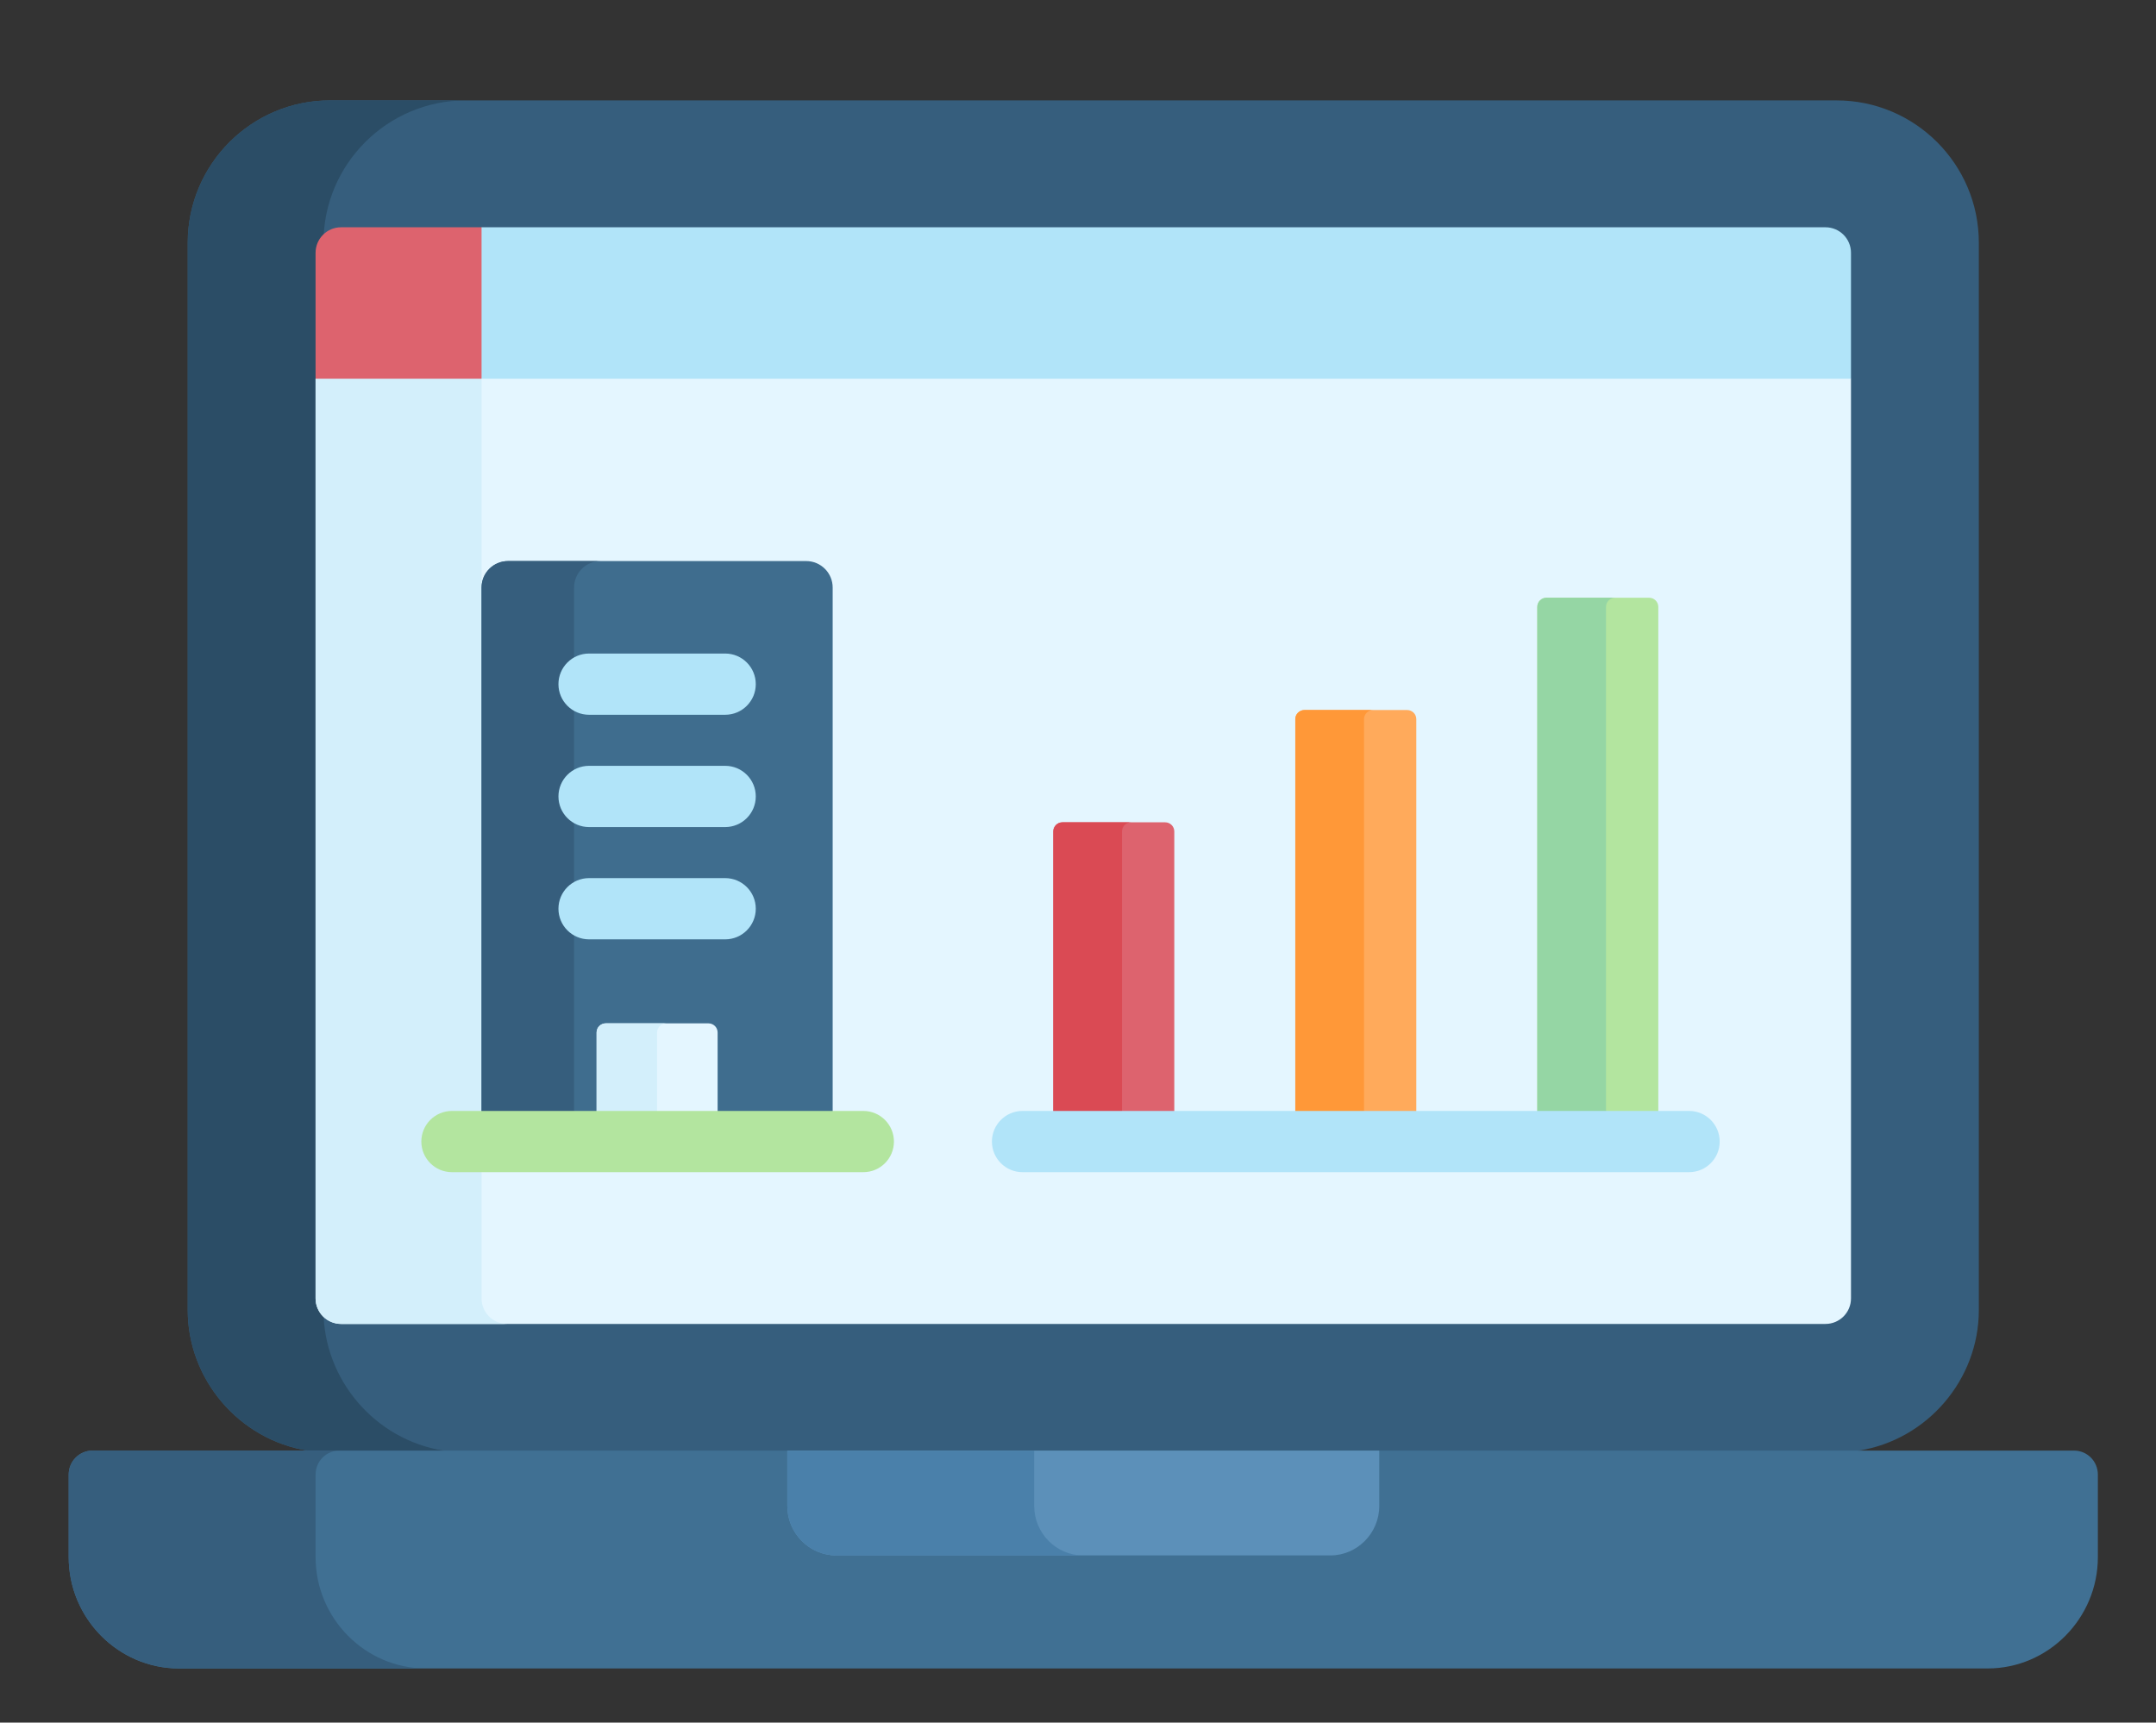
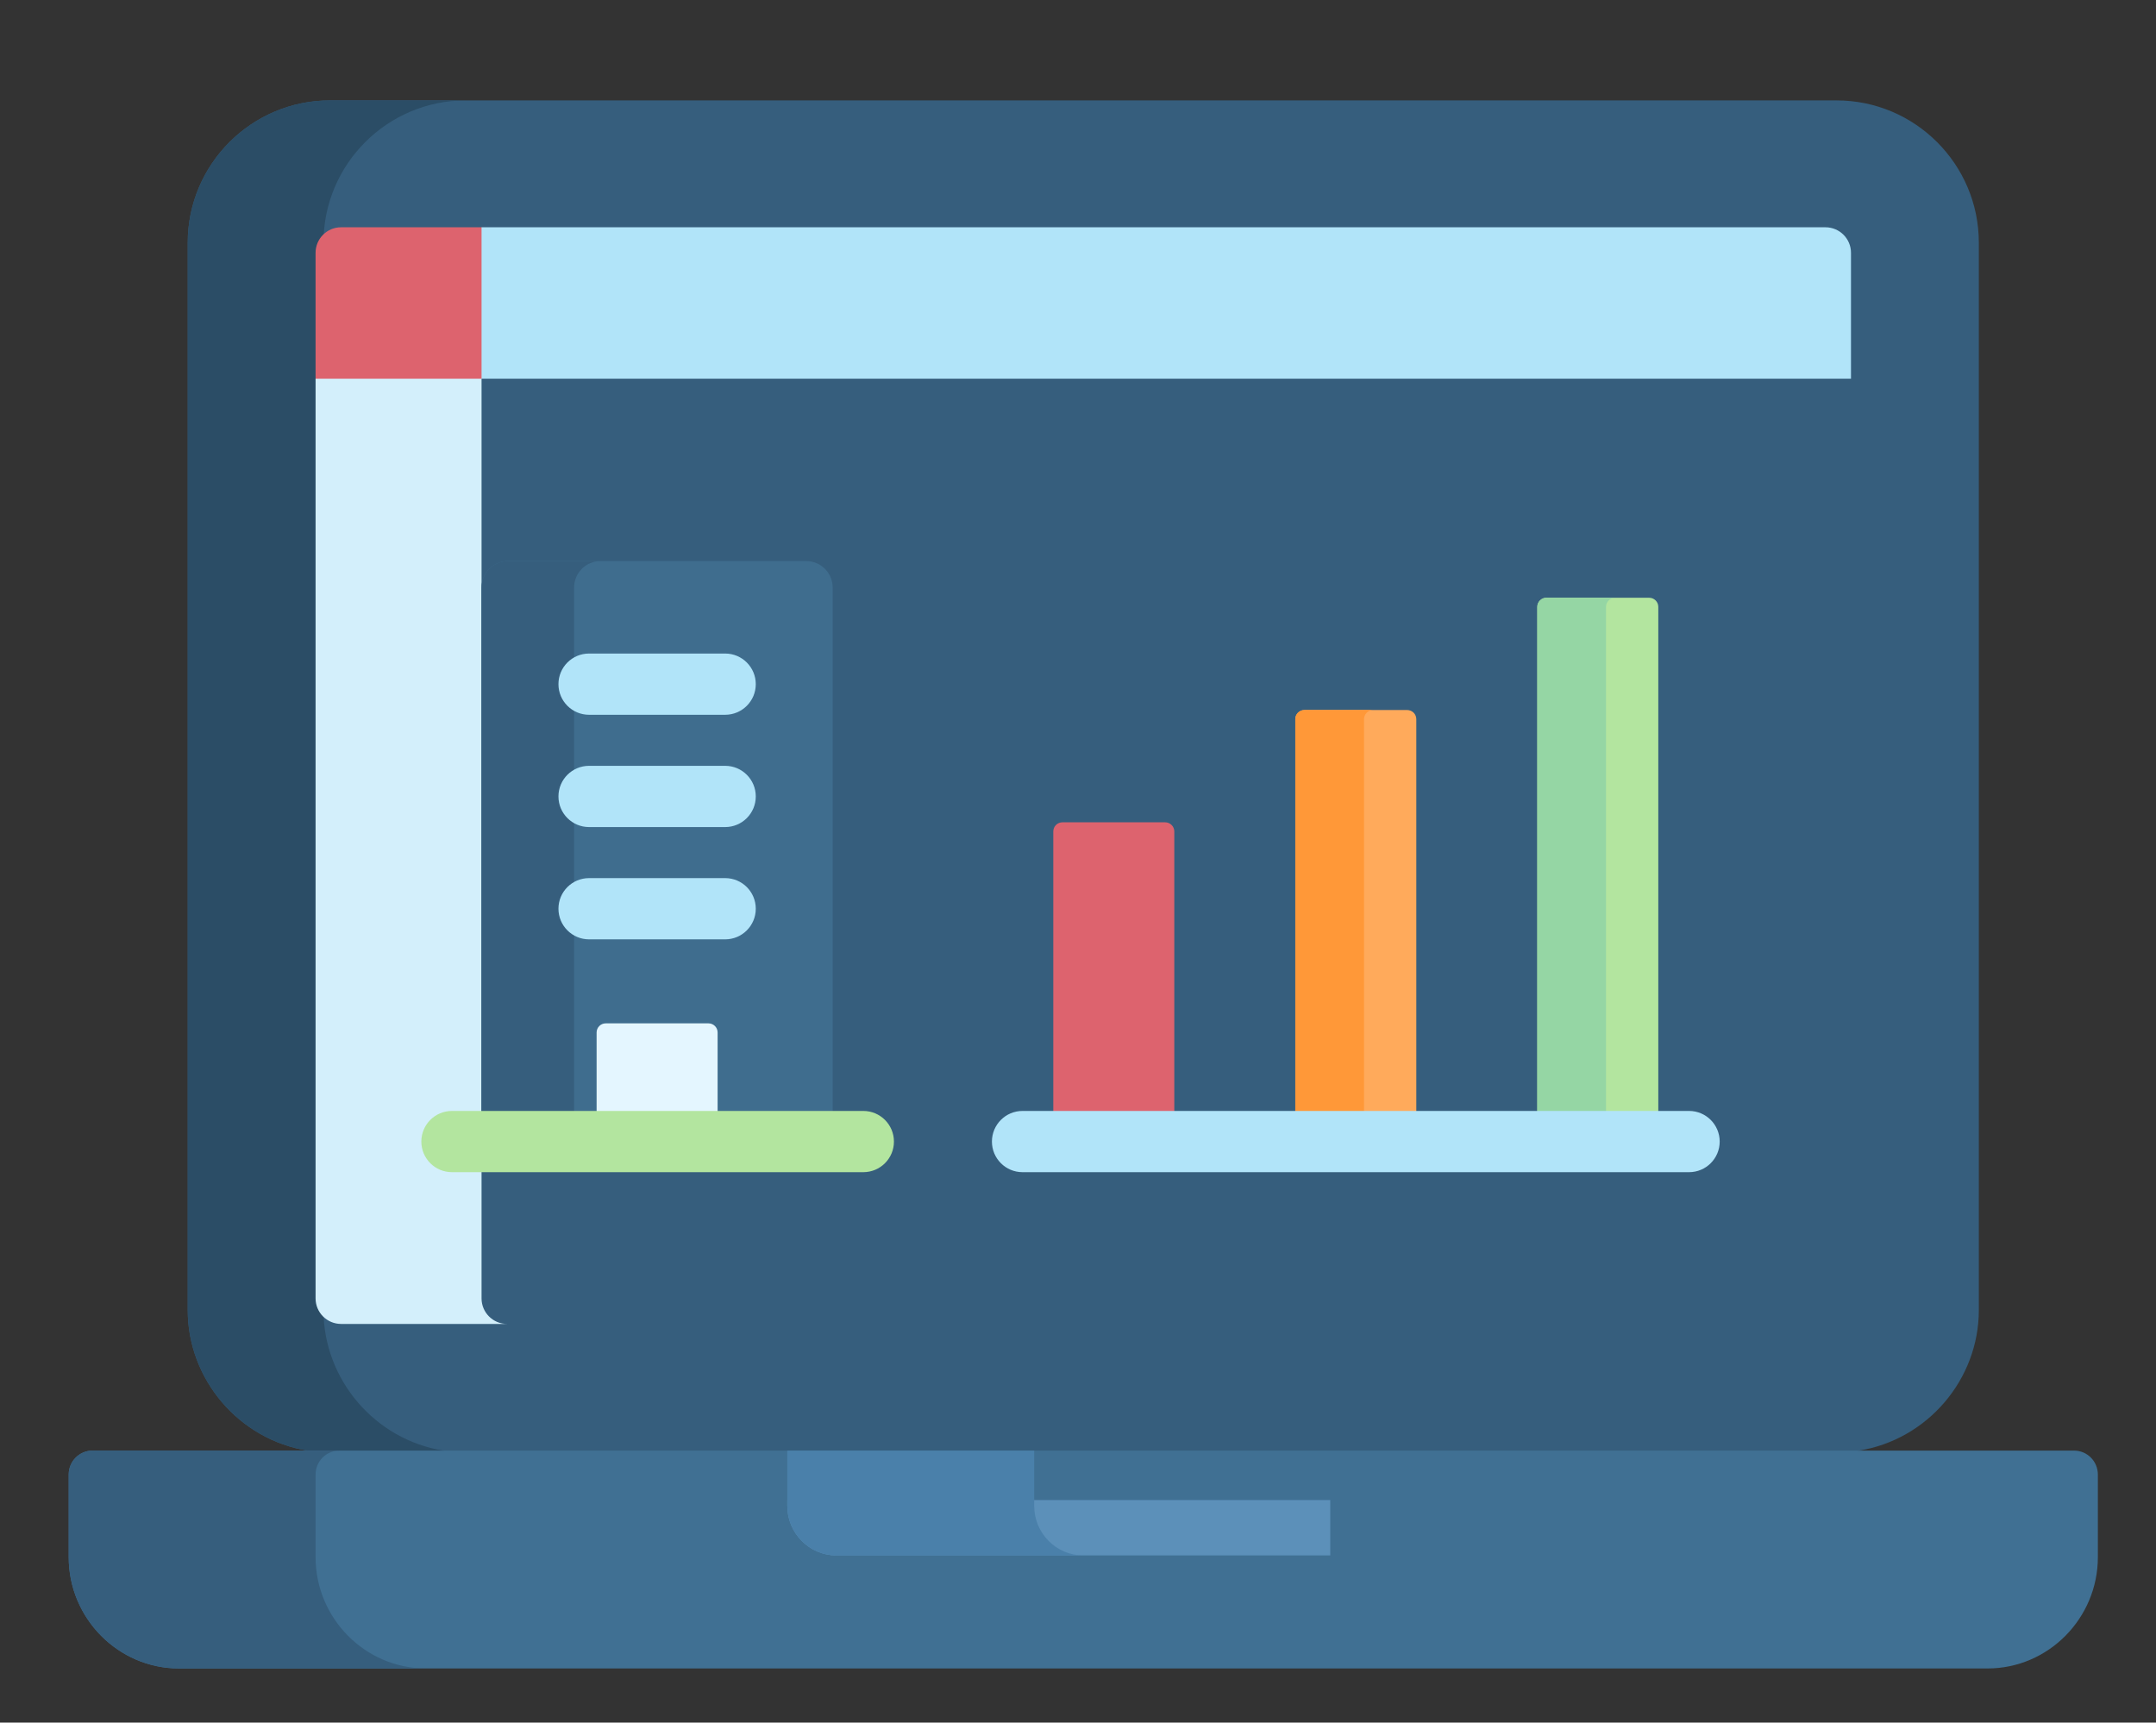
<svg xmlns="http://www.w3.org/2000/svg" version="1.1" id="Layer_1" x="0px" y="0px" viewBox="0 0 408 326" style="enable-background:new 0 0 408 326;" xml:space="preserve">
  <rect x="0" y="0" width="408" height="326" fill="#333333" stroke="none" />
  <g>
    <path style="fill:#365E7D;" d="M347.543,19c-5.379,0-283.527,0-285.086,0c-14.848,0-26.93,12.082-26.93,26.93v202.004    c0,13.132,9.731,24.515,22.684,26.589l4.851,3.872h279.692l9.035-3.872c12.953-2.074,22.684-13.457,22.684-26.589    c0-6.723,0-195.922,0-202.004C374.473,31.082,362.395,19,347.543,19L347.543,19z M347.543,19" />
    <path style="fill:#2B4D66;" d="M61.215,247.934V45.93C61.215,31.082,73.297,19,88.148,19c-15.683,0-25.402,0-25.691,0    c-14.848,0-26.93,12.082-26.93,26.93v202.004c0,13.132,9.731,24.515,22.684,26.589l4.851,3.872H88.75l-4.848-3.872    C70.949,272.449,61.215,261.066,61.215,247.934L61.215,247.934z M61.215,247.934" />
-     <path style="fill:#E4F6FF;" d="M347.004,66.566H64.605l-4.886,5.102v174.051c0,2.668,2.164,4.832,4.832,4.832h280.898    c2.668,0,4.832-2.164,4.832-4.832c0-4.567,0-168.77,0-174.051L347.004,66.566z M347.004,66.566" />
    <path style="fill:#D3EFFB;" d="M91.129,245.719V71.668l4.887-5.102H64.605l-4.886,5.102v174.051c0,2.668,2.164,4.832,4.832,4.832    h31.41C93.289,250.551,91.129,248.387,91.129,245.719L91.129,245.719z M91.129,245.719" />
    <path style="fill:#DD636E;" d="M91.129,43.012H64.551c-2.668,0-4.832,2.164-4.832,4.832v23.824h31.41l2.066-2.203V44.547    L91.129,43.012z M91.129,43.012" />
    <path style="fill:#B1E4F9;" d="M345.449,43.012c-12.476,0-244.433,0-254.32,0v28.656h259.152V47.844    C350.281,45.176,348.117,43.012,345.449,43.012L345.449,43.012z M345.449,43.012" />
    <path style="fill:#3F6D8E;" d="M152.559,106.18H96.145c-2.774,0-5.016,2.246-5.016,5.015v104.844h66.445V111.191    C157.574,108.422,155.328,106.18,152.559,106.18L152.559,106.18z M152.559,106.18" />
    <path style="fill:#365E7D;" d="M113.656,106.18H96.145c-2.774,0-5.016,2.246-5.016,5.011v104.848h17.512V111.191    C108.641,108.422,110.883,106.18,113.656,106.18L113.656,106.18z M113.656,106.18" />
    <path style="fill:#E4F6FF;" d="M135.801,216.039v-20.641c0-0.957-0.774-1.73-1.731-1.73h-19.441c-0.953,0-1.727,0.773-1.727,1.73    v20.641H135.801z M135.801,216.039" />
-     <path style="fill:#D3EFFB;" d="M126.078,193.668h-11.449c-0.953,0-1.727,0.773-1.727,1.727v20.644h11.45v-20.644    C124.352,194.441,125.125,193.668,126.078,193.668L126.078,193.668z M126.078,193.668" />
    <path style="fill:#407093;" d="M392.504,274.523H17.496c-2.484,0-4.496,2.032-4.496,4.54v15.617c0,11.59,9.391,21.07,20.863,21.07    h342.274c11.472,0,20.863-9.48,20.863-21.07v-15.617C397,276.555,394.988,274.523,392.504,274.523L392.504,274.523z     M392.504,274.523" />
    <path style="fill:#365E7D;" d="M59.719,294.68v-15.617c0-2.508,2.015-4.54,4.496-4.54H17.496c-2.48,0-4.496,2.032-4.496,4.54    v15.617c0,11.59,9.391,21.07,20.867,21.07h46.719C69.109,315.75,59.719,306.27,59.719,294.68L59.719,294.68z M59.719,294.68" />
-     <path style="fill:#5C90B9;" d="M148.988,274.523V285c0,5.152,4.176,9.363,9.274,9.363h93.476c5.102,0,9.274-4.211,9.274-9.363    v-10.477H148.988z M148.988,274.523" />
+     <path style="fill:#5C90B9;" d="M148.988,274.523V285c0,5.152,4.176,9.363,9.274,9.363h93.476v-10.477H148.988z M148.988,274.523" />
    <path style="fill:#4A80AA;" d="M195.711,285v-10.477h-46.723V285c0,5.152,4.176,9.363,9.274,9.363h46.718    C199.883,294.363,195.711,290.152,195.711,285L195.711,285z M195.711,285" />
    <path style="fill:#DD636E;" d="M222.223,216.039v-58.691c0-0.953-0.778-1.727-1.731-1.727h-19.441    c-0.953,0-1.727,0.774-1.727,1.727v58.691H222.223z M222.223,216.039" />
    <path style="fill:#FFAA5B;" d="M268.02,216.039v-79.941c0-0.953-0.778-1.727-1.731-1.727h-19.441c-0.953,0-1.727,0.774-1.727,1.727    v79.941H268.02z M268.02,216.039" />
    <path style="fill:#B3E59F;" d="M313.816,216.039V114.848c0-0.953-0.777-1.727-1.73-1.727h-19.441c-0.954,0-1.727,0.774-1.727,1.727    v101.191H313.816z M313.816,216.039" />
-     <path style="fill:#DA4A54;" d="M214.059,155.621h-13.008c-0.953,0-1.727,0.774-1.727,1.727v58.691h13.004v-58.691    C212.328,156.395,213.102,155.621,214.059,155.621L214.059,155.621z M214.059,155.621" />
    <path style="fill:#FF9838;" d="M259.852,134.371h-13.004c-0.953,0-1.727,0.774-1.727,1.727v79.941h13.004v-79.941    C258.125,135.145,258.898,134.371,259.852,134.371L259.852,134.371z M259.852,134.371" />
    <path style="fill:#95D6A4;" d="M305.648,113.121h-13.003c-0.954,0-1.727,0.774-1.727,1.727v101.191h13.004V114.848    C303.922,113.895,304.695,113.121,305.648,113.121L305.648,113.121z M305.648,113.121" />
    <path style="fill:#B1E4F9;" d="M319.637,221.832H193.504c-3.199,0-5.793-2.594-5.793-5.793c0-3.203,2.594-5.797,5.793-5.797    h126.133c3.199,0,5.797,2.594,5.797,5.797C325.434,219.238,322.836,221.832,319.637,221.832L319.637,221.832z M319.637,221.832" />
    <path style="fill:#B3E59F;" d="M163.371,221.832h-77.84c-3.203,0-5.797-2.594-5.797-5.793c0-3.203,2.594-5.797,5.797-5.797h77.84    c3.199,0,5.797,2.594,5.797,5.797C169.168,219.238,166.574,221.832,163.371,221.832L163.371,221.832z M163.371,221.832" />
    <path style="fill:#B1E4F9;" d="M137.23,177.77h-25.757c-3.2,0-5.793-2.594-5.793-5.797c0-3.2,2.593-5.793,5.793-5.793h25.757    c3.2,0,5.793,2.593,5.793,5.793C143.023,175.176,140.43,177.77,137.23,177.77L137.23,177.77z M137.23,177.77" />
    <path style="fill:#B1E4F9;" d="M137.23,156.52h-25.757c-3.2,0-5.793-2.594-5.793-5.797c0-3.2,2.593-5.793,5.793-5.793h25.757    c3.2,0,5.793,2.593,5.793,5.793C143.023,153.926,140.43,156.52,137.23,156.52L137.23,156.52z M137.23,156.52" />
    <path style="fill:#B1E4F9;" d="M137.23,135.27h-25.757c-3.2,0-5.793-2.594-5.793-5.793c0-3.204,2.593-5.797,5.793-5.797h25.757    c3.2,0,5.793,2.593,5.793,5.797C143.023,132.676,140.43,135.27,137.23,135.27L137.23,135.27z M137.23,135.27" />
  </g>
</svg>